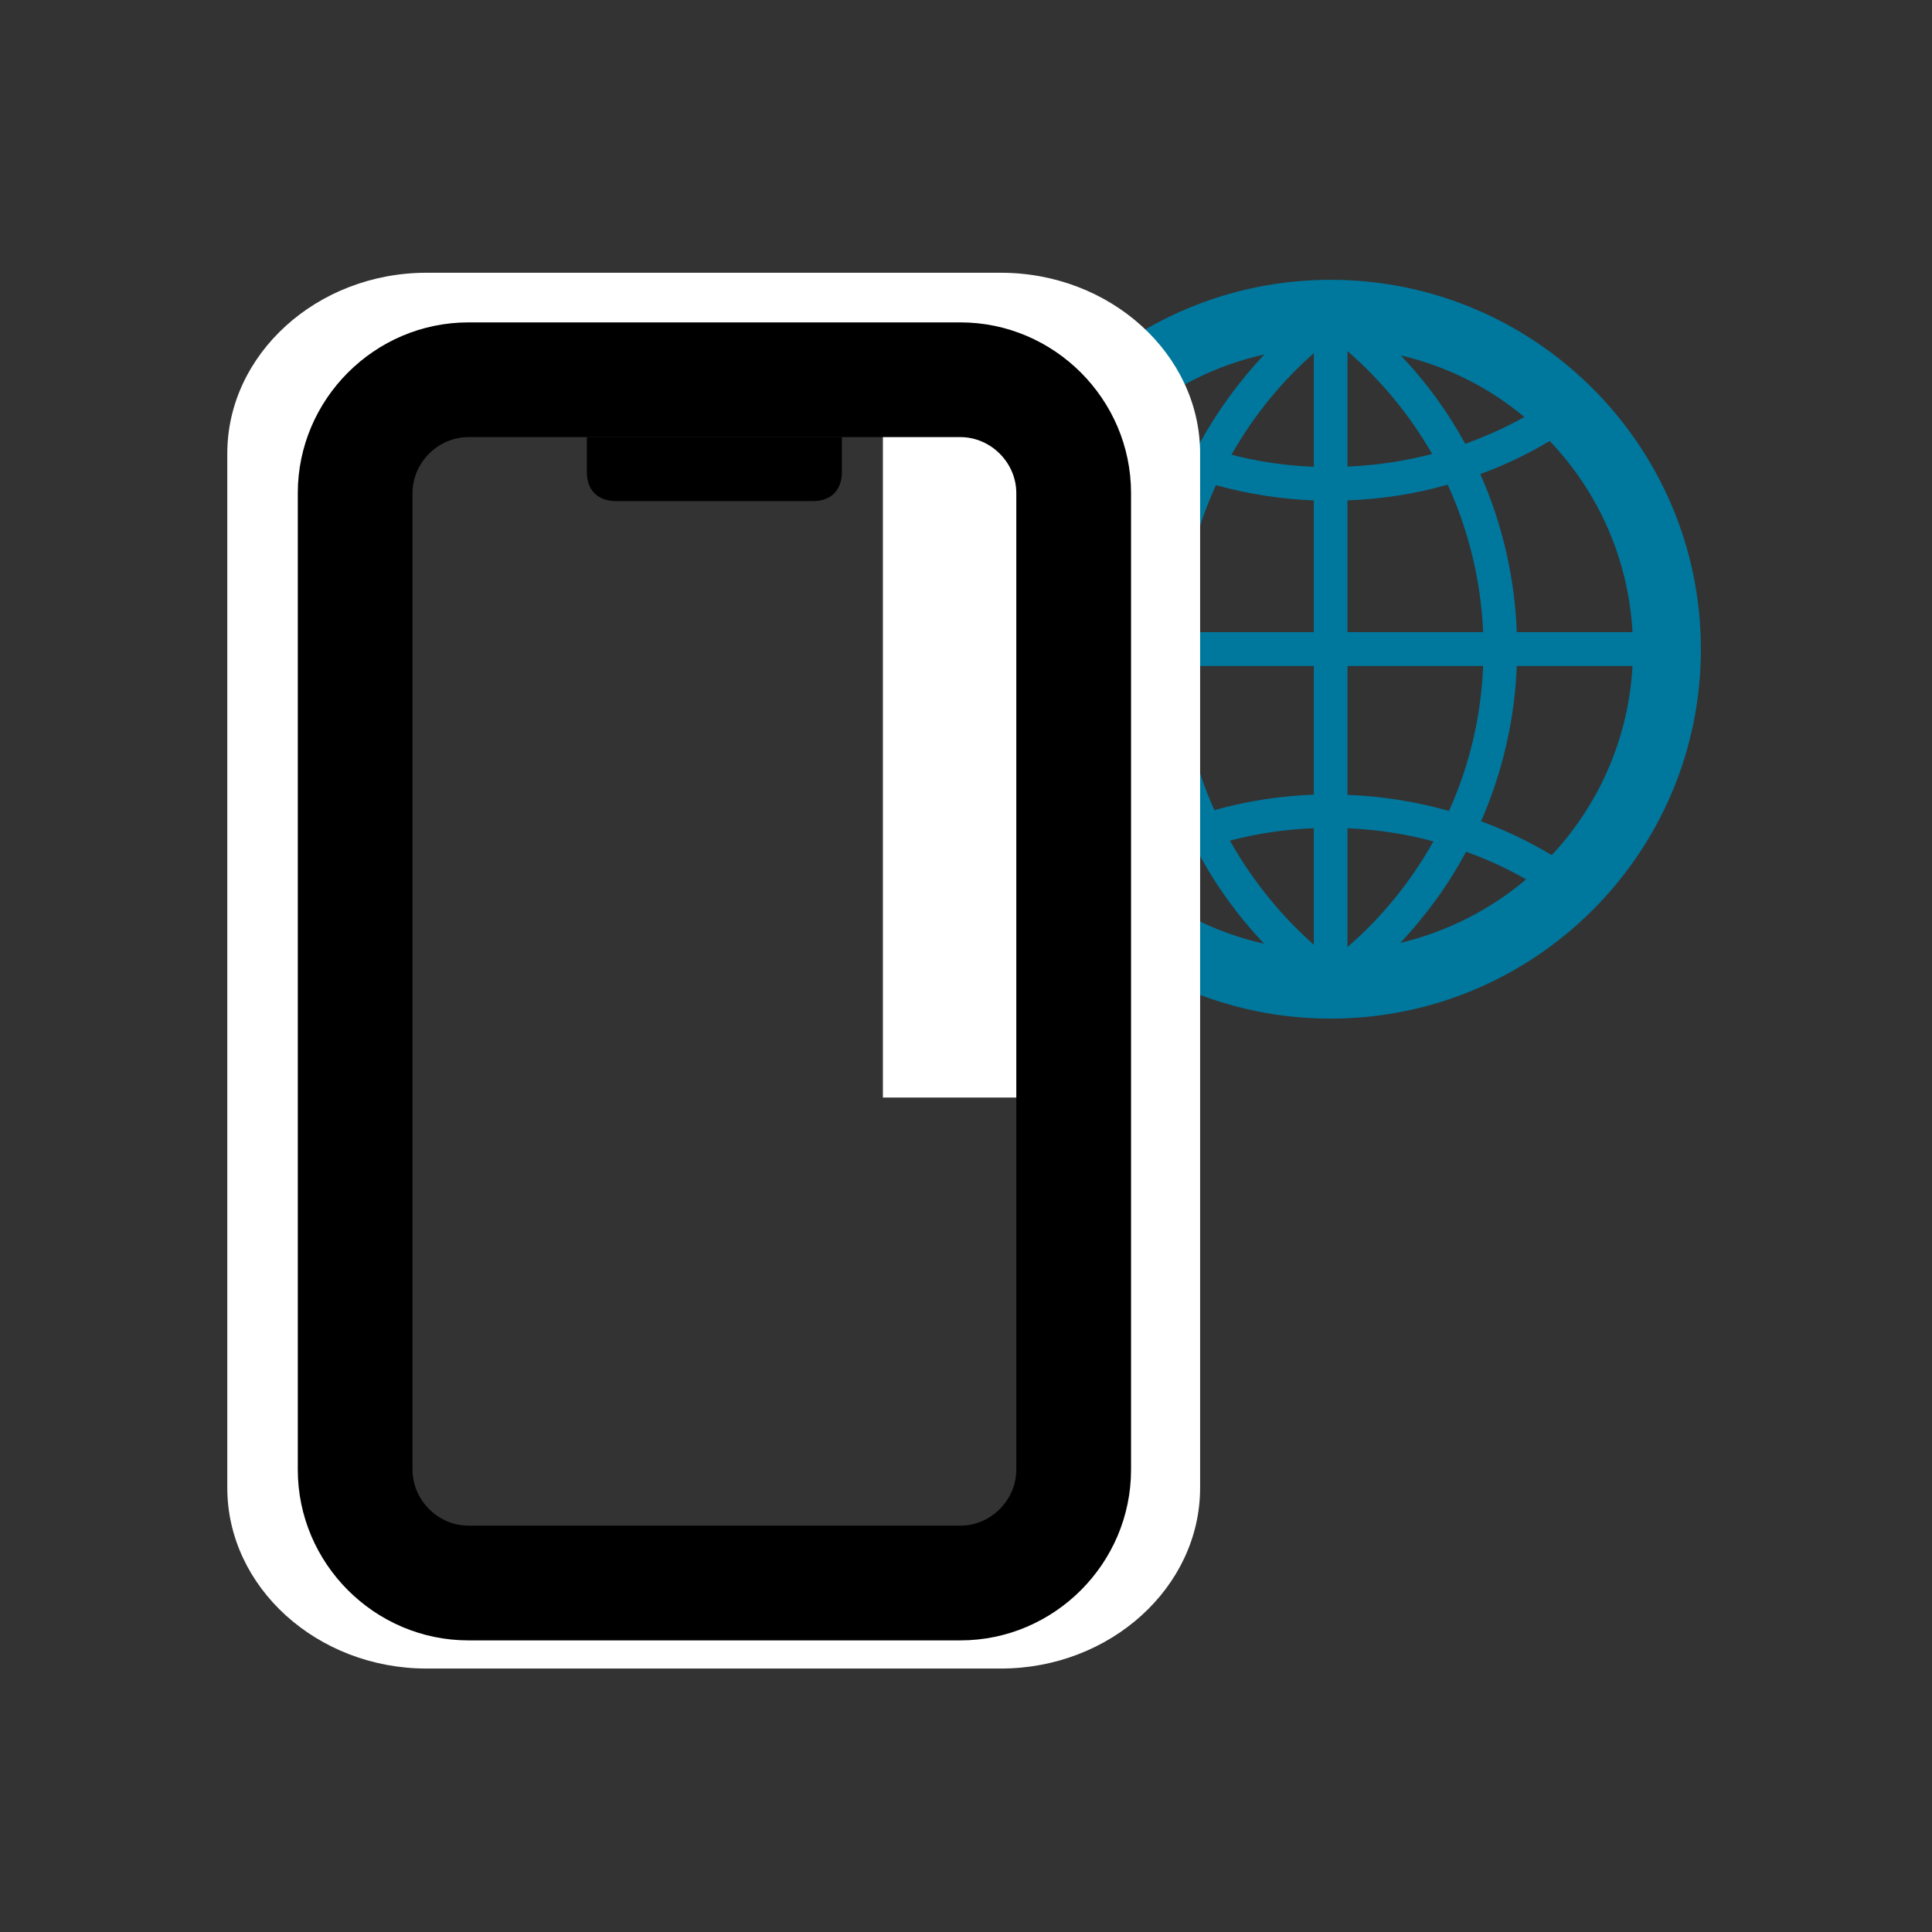
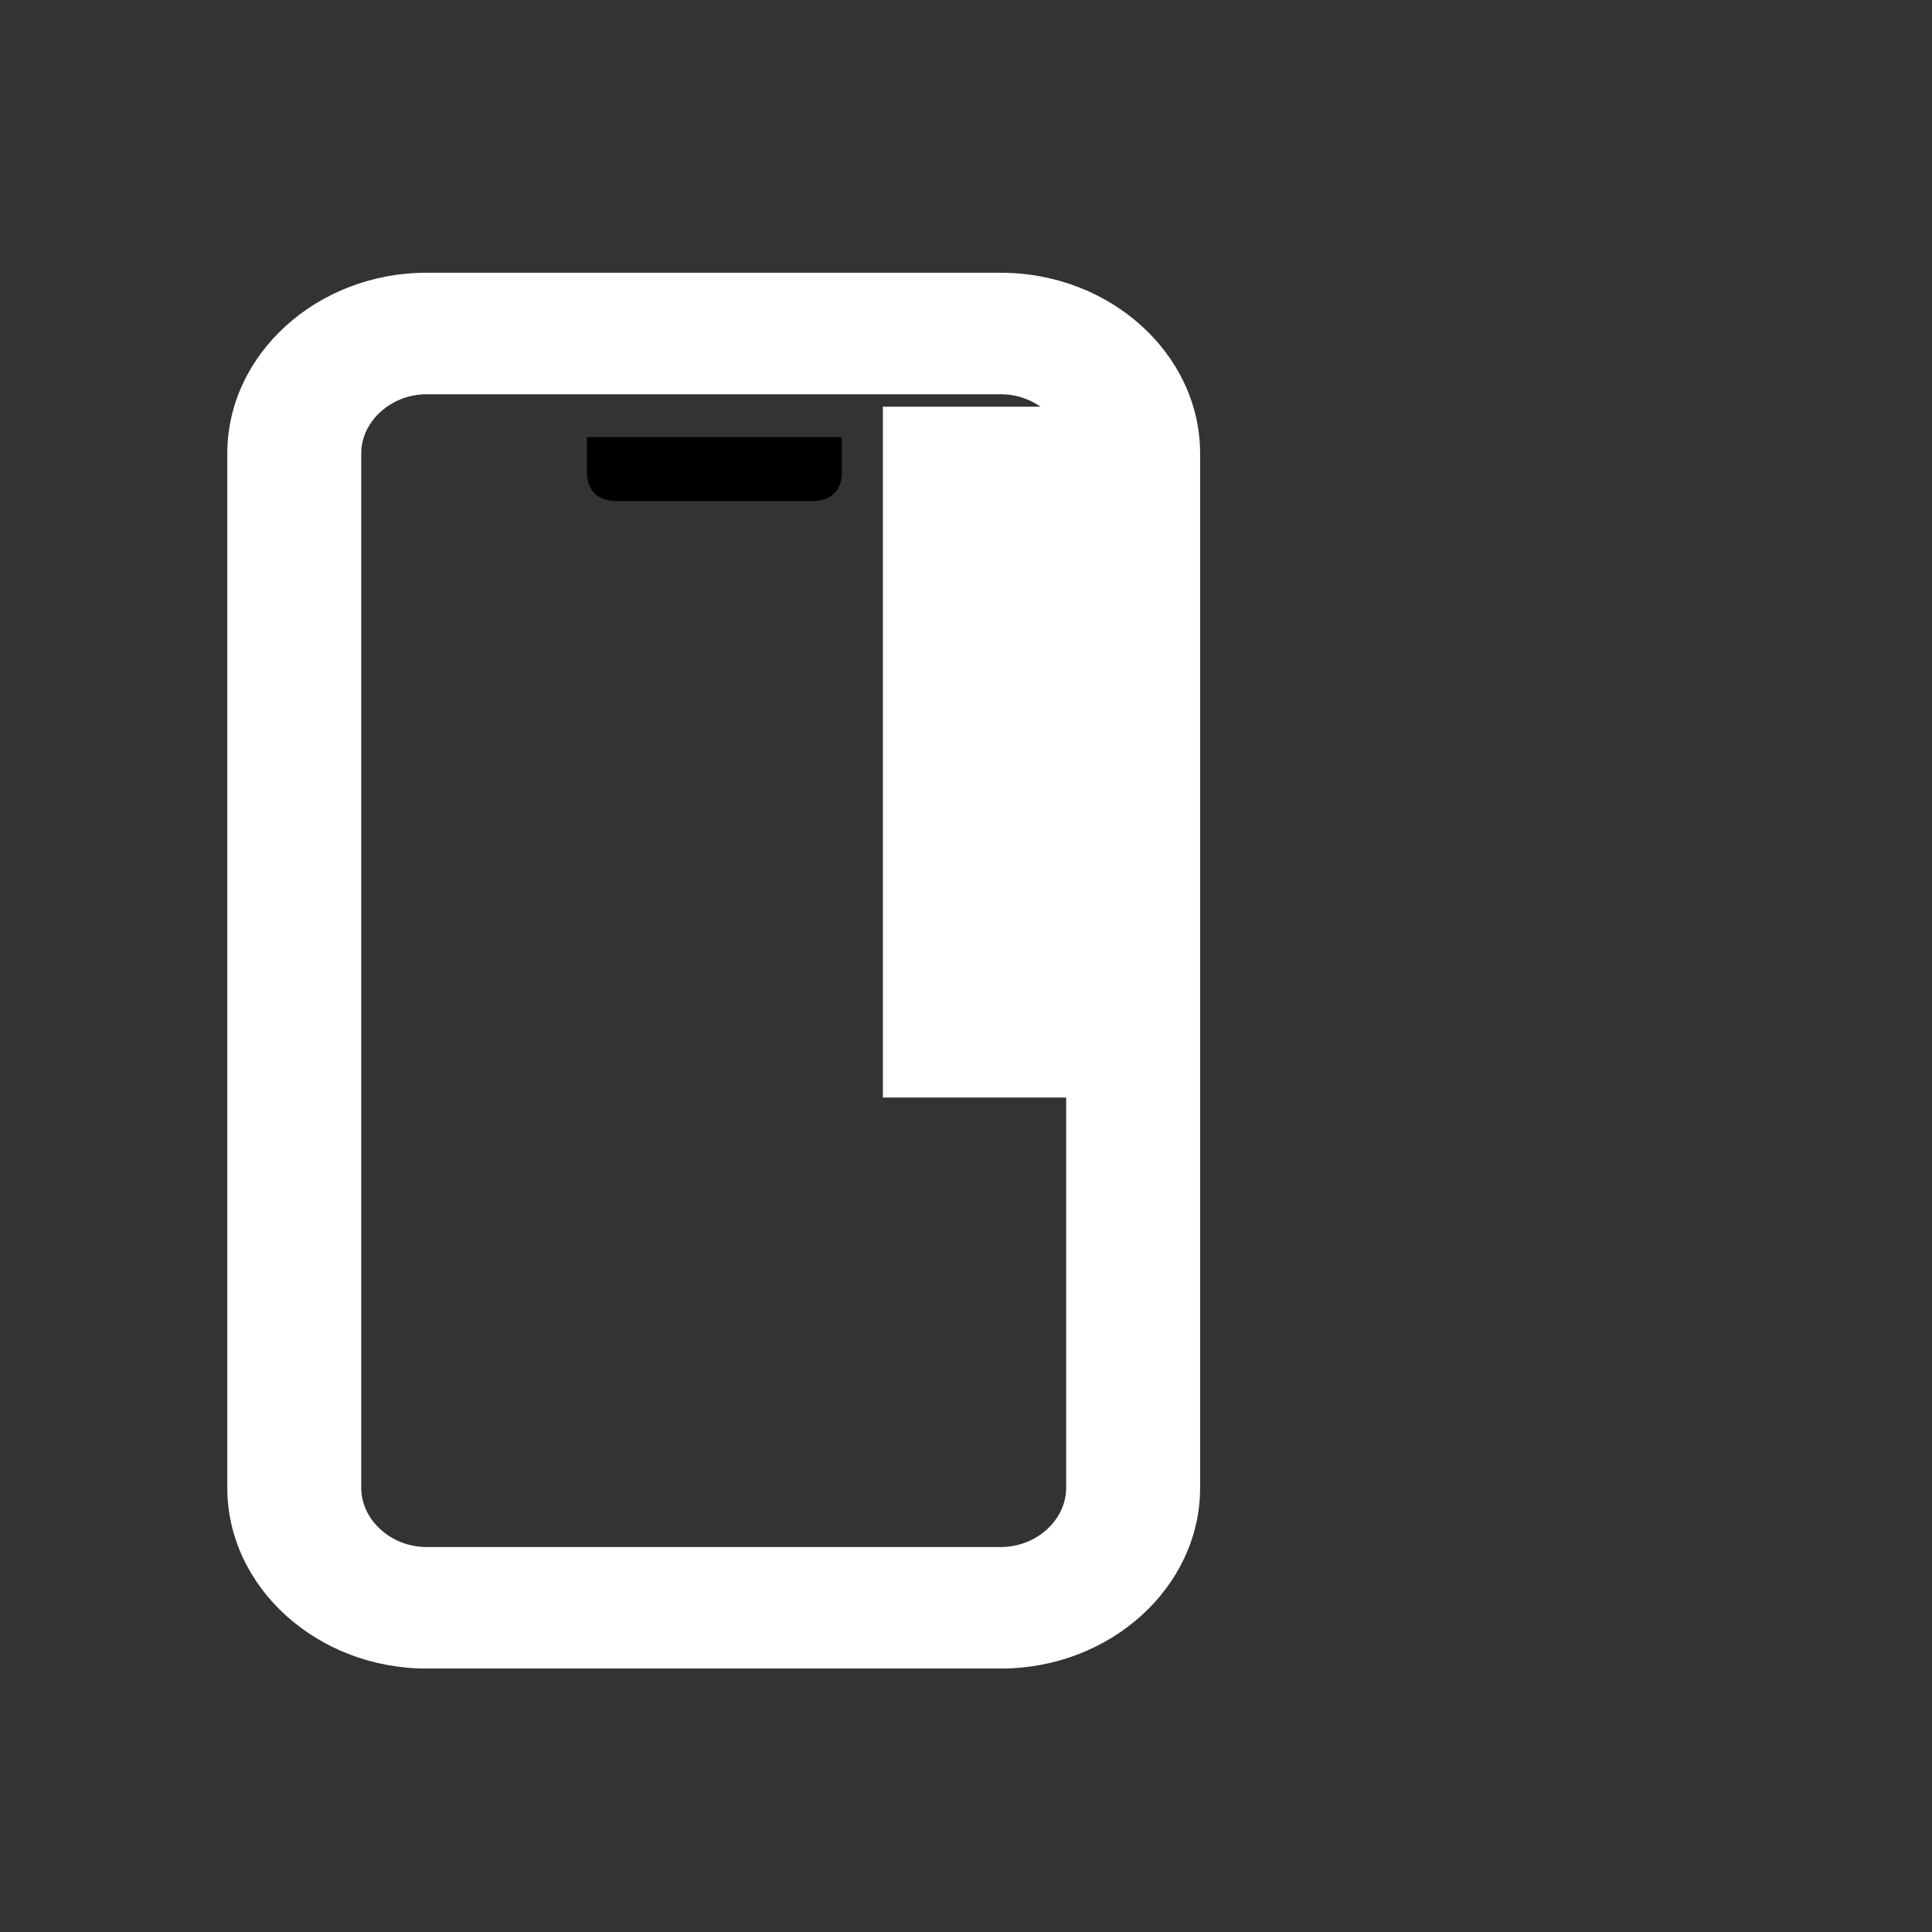
<svg xmlns="http://www.w3.org/2000/svg" width="85" height="85" viewBox="0 0 85 85" fill="none">
  <rect x="0" y="0" width="85" height="85" fill="#333333" stroke="none" />
-   <path d="M58.543 12.31C49.555 12.31 42.254 19.596 42.254 28.563C42.254 37.53 49.555 44.815 58.543 44.815C67.53 44.815 74.832 37.53 74.832 28.563C74.832 19.596 67.519 12.31 58.543 12.31ZM71.825 27.812H66.733C66.642 25.369 66.084 23.016 65.127 20.857C66.186 20.471 67.211 19.982 68.18 19.402C70.298 21.619 71.642 24.562 71.825 27.824V27.812ZM59.283 15.447C60.764 16.732 62.028 18.266 63.008 19.971C61.812 20.289 60.57 20.471 59.283 20.527V15.436V15.447ZM61.641 15.64C63.669 16.118 65.514 17.05 67.063 18.345C66.243 18.811 65.366 19.198 64.466 19.527C63.703 18.13 62.758 16.823 61.641 15.652V15.64ZM57.802 15.538V20.539C56.561 20.482 55.342 20.312 54.18 20.005C55.137 18.323 56.356 16.811 57.802 15.538ZM52.745 19.561C51.799 19.232 50.9 18.811 50.034 18.334C51.629 17.016 53.531 16.061 55.627 15.595C54.499 16.788 53.531 18.13 52.745 19.561ZM57.802 22.016V27.812H51.947C52.05 25.517 52.585 23.335 53.497 21.346C54.898 21.732 56.333 21.959 57.802 22.016ZM57.802 29.301V34.961C56.31 35.018 54.841 35.245 53.428 35.643C52.551 33.688 52.039 31.552 51.947 29.301H57.802ZM57.802 36.439V41.564C56.333 40.257 55.08 38.712 54.112 36.984C55.296 36.677 56.527 36.484 57.802 36.439ZM55.615 41.519C53.485 41.041 51.549 40.053 49.931 38.689C50.797 38.189 51.72 37.78 52.676 37.439C53.462 38.916 54.453 40.291 55.615 41.519ZM59.283 41.666V36.439C60.582 36.495 61.858 36.689 63.065 37.018C62.074 38.78 60.798 40.359 59.283 41.666ZM64.5 37.473C65.423 37.802 66.311 38.212 67.143 38.689C65.571 40.019 63.68 40.985 61.607 41.485C62.746 40.269 63.726 38.928 64.5 37.473ZM59.283 34.961V29.301H65.252C65.161 31.563 64.637 33.711 63.748 35.677C62.302 35.268 60.81 35.029 59.283 34.972V34.961ZM59.283 27.812V22.016C60.787 21.959 62.268 21.732 63.691 21.323C64.603 23.312 65.15 25.505 65.252 27.812H59.283ZM48.895 19.402C49.909 20.005 50.979 20.493 52.073 20.891C51.105 23.05 50.547 25.392 50.455 27.812H45.261C45.443 24.562 46.788 21.619 48.895 19.402ZM45.261 29.301H50.467C50.558 31.665 51.093 33.972 52.027 36.098C50.922 36.507 49.852 37.007 48.826 37.621C46.765 35.416 45.443 32.506 45.273 29.301H45.261ZM68.271 37.621C67.28 37.03 66.243 36.529 65.161 36.132C66.095 33.995 66.642 31.677 66.733 29.301H71.825C71.642 32.518 70.332 35.416 68.271 37.621Z" fill="#00779D" />
  <rect x="38.844" y="17.893" width="11.786" height="30.394" fill="white" />
  <path d="M44.034 17.346C45.596 17.346 46.907 18.535 46.907 19.952V65.457C46.907 66.874 45.596 68.063 44.034 68.063H18.766C17.205 68.063 15.893 66.874 15.893 65.457V19.952C15.893 18.535 17.205 17.346 18.766 17.346H44.034ZM44.034 12H18.766C13.948 12 10 15.582 10 19.952V65.457C10 69.827 13.948 73.409 18.766 73.409H44.034C48.852 73.409 52.8 69.827 52.8 65.457V19.952C52.8 15.582 48.852 12 44.034 12Z" fill="white" />
  <path d="M25.82 19.23V20.783C25.82 21.653 26.401 22.045 27.082 22.045H35.777C36.648 22.045 37.039 21.464 37.039 20.783V19.23H25.82Z" fill="black" />
-   <path d="M42.252 19.231C43.59 19.231 44.713 20.355 44.713 21.692V64.661C44.713 65.999 43.59 67.122 42.252 67.122H20.61C19.273 67.122 18.149 65.999 18.149 64.661V21.692C18.149 20.355 19.273 19.231 20.61 19.231H42.252ZM42.252 14.184H20.61C16.484 14.184 13.102 17.566 13.102 21.692V64.661C13.102 68.788 16.484 72.17 20.61 72.17H42.252C46.379 72.17 49.761 68.788 49.761 64.661V21.692C49.761 17.566 46.379 14.184 42.252 14.184Z" fill="black" />
</svg>